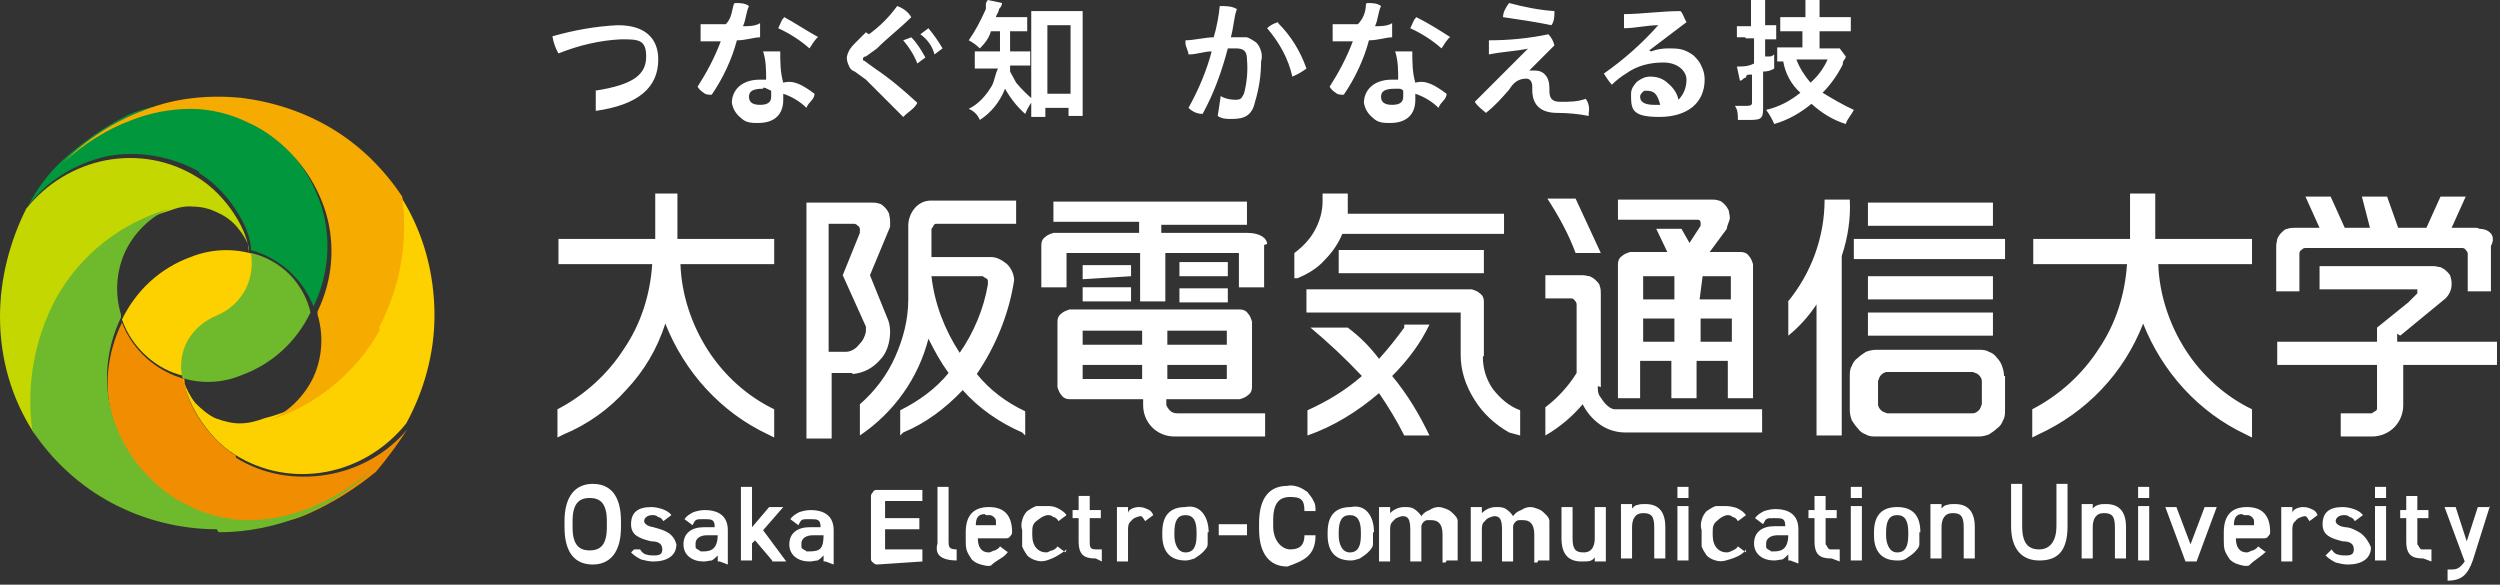
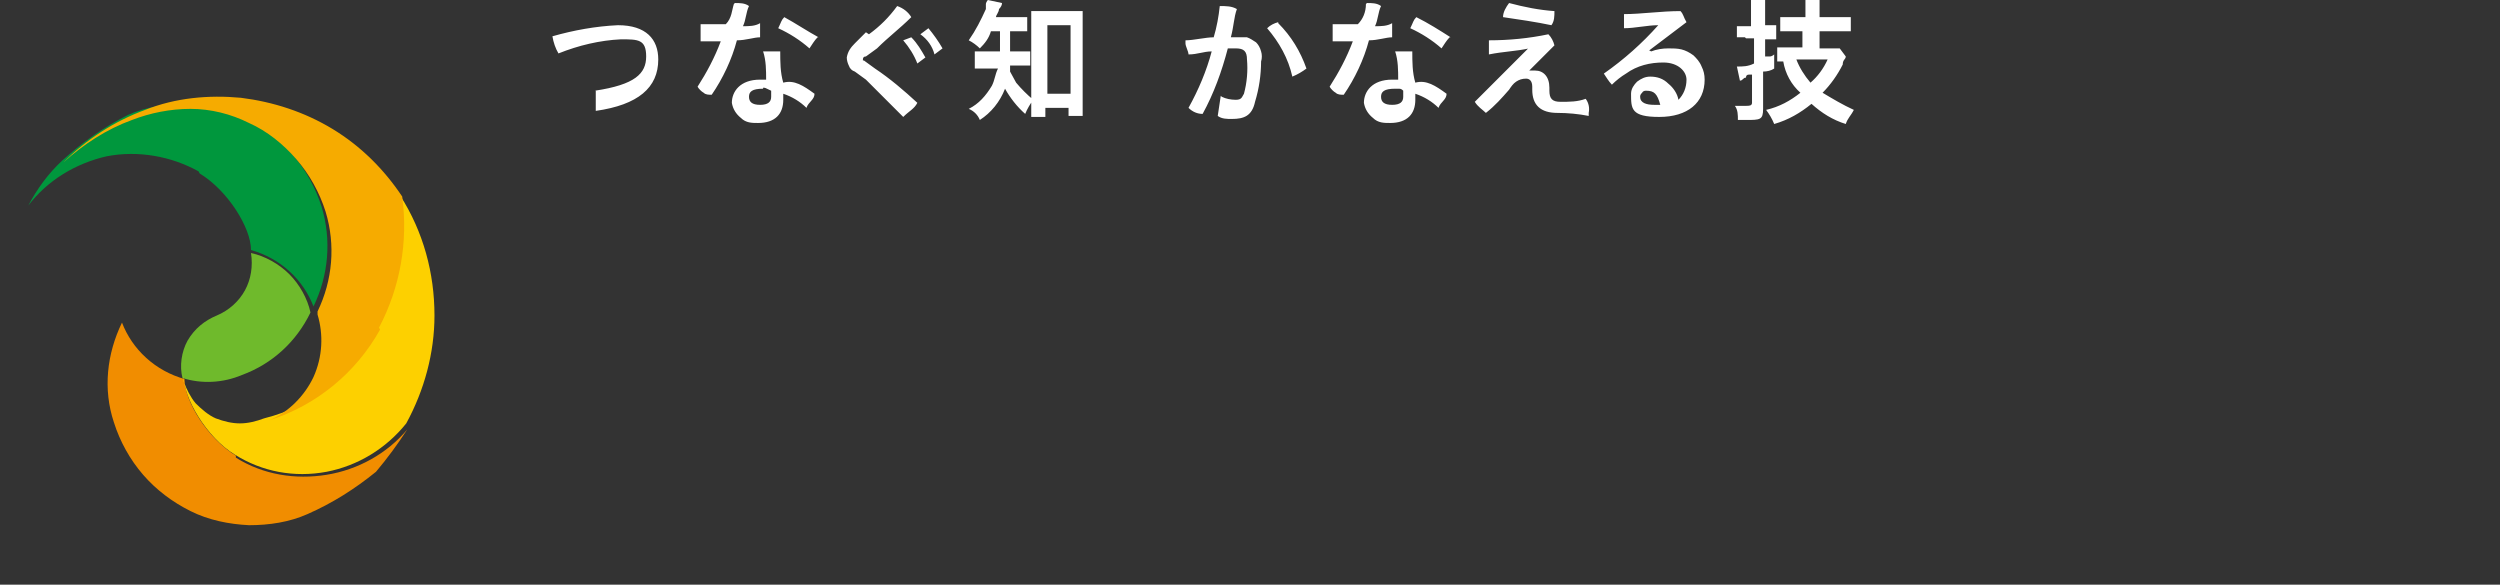
<svg xmlns="http://www.w3.org/2000/svg" id="_レイヤー_1" data-name="レイヤー 1" version="1.1" viewBox="0 0 248 58">
  <rect x="0" y="0" width="248" height="58" fill="#333333" stroke="none" />
  <defs>
    <style>
      .cls-1 {
        fill: #c4d700;
      }

      .cls-1, .cls-2, .cls-3, .cls-4, .cls-5, .cls-6, .cls-7 {
        stroke-width: 0px;
      }

      .cls-2 {
        fill: #fdd000;
      }

      .cls-3 {
        fill: #00973d;
      }

      .cls-4 {
        fill: #6fba2c;
      }

      .cls-5 {
        fill: #f18d00;
      }

      .cls-6 {
        fill: #f6ab00;
      }

      .cls-7 {
        fill: #fff;
      }
    </style>
  </defs>
-   <path class="cls-2" d="M21.7,31.4c1.2-.5,2.2-1.3,2.9-2.5s.8-2.5.5-3.7c-2-.6-4.2-.5-6.2.3-3,1.1-5.4,3.3-6.8,6.2.5,1.4,1.3,2.6,2.4,3.6s2.4,1.7,3.8,2c-.3-1.2,0-2.5.5-3.6.6-1.1,1.6-1.9,2.8-2.3Z" />
  <path class="cls-4" d="M24.9,25.1c.2,1.3,0,2.6-.6,3.7-.6,1.1-1.6,2-2.8,2.5-1.2.5-2.2,1.3-2.9,2.5-.6,1.1-.8,2.5-.5,3.7,1.9.6,4,.5,5.9-.3,3-1.1,5.4-3.3,6.8-6.2-.3-1.4-1.1-2.8-2.1-3.8-1-1-2.4-1.8-3.8-2.1Z" />
  <path class="cls-3" d="M19.8,17.2c2.8,1.7,5.1,5.4,5.1,7.6,1.4.4,2.7,1.1,3.8,2.1,1.1,1,1.9,2.2,2.4,3.5,1.5-3.1,1.8-6.6.8-9.9-.6-1.9-1.6-3.7-2.9-5.2-1.3-1.5-2.9-2.7-4.7-3.6-1.8-.9-3.8-1.3-5.8-1.4-2,0-4,.3-5.8,1.1-2.4,1.2-4.5,2.7-6.5,4.5-1.4,1.3-2.5,2.8-3.4,4.5,1.9-2.5,4.7-4.2,7.8-4.9,3.1-.6,6.4,0,9.1,1.5Z" />
  <path class="cls-5" d="M23.4,45.2c-2.8-1.7-5.1-5.4-5.1-7.6-1.4-.4-2.7-1.1-3.8-2.1-1.1-1-1.9-2.2-2.4-3.5-1.5,3.1-1.9,6.6-.8,9.9.6,1.9,1.6,3.7,2.9,5.2,1.3,1.5,2.9,2.7,4.7,3.6,1.8.9,3.8,1.3,5.8,1.4,2,0,4-.3,5.8-1.1,2.5-1.1,4.7-2.5,6.8-4.2,1.1-1.3,2.2-2.8,3.1-4.2-2,2.4-4.9,4-8,4.5-3.1.5-6.3,0-9-1.7Z" />
  <path class="cls-2" d="M39.8,19.5c.6,4.5-.2,9-2.3,13-1.2,2.2-2.8,4.1-4.7,5.7-1.9,1.6-4.2,2.7-6.6,3.3-.8.3-1.6.5-2.4.5-.8,0-1.6-.2-2.4-.5-.7-.3-1.4-.9-2-1.5-.5-.6-.9-1.4-1.2-2.2v-.6c0,2.3,2.3,6.2,5.1,7.9,2.7,1.7,5.9,2.3,9.1,1.7,3.1-.6,5.9-2.3,7.9-4.8,1.8-3.3,2.8-7,2.8-10.7,0-4.2-1.1-8.3-3.4-11.9Z" />
  <path class="cls-6" d="M37.6,32.5c2.1-4,2.9-8.5,2.3-13-1.8-2.7-4.1-5-6.9-6.7-2.8-1.7-5.9-2.7-9.1-3.1-3.2-.3-6.5,0-9.5,1.2-3,1.1-5.8,2.9-8.1,5.2,2-1.8,4.3-3.3,6.8-4.2,1.8-.7,3.8-1.1,5.8-1.1,2,0,4,.5,5.8,1.4,1.8.8,3.4,2.1,4.7,3.6,1.3,1.5,2.3,3.3,2.9,5.2,1,3.3.7,6.8-.8,9.9v.3c.6,2,.5,4.2-.4,6.2-.9,1.9-2.5,3.5-4.4,4.3,4.7-1.5,8.6-4.7,11-9Z" />
-   <path class="cls-1" d="M5.6,29.9c1.2-2.2,2.8-4.1,4.7-5.6,1.9-1.6,4.2-2.7,6.5-3.4.8-.3,1.6-.5,2.4-.4.8,0,1.6.2,2.4.6.7.3,1.4.8,1.9,1.4s1,1.3,1.2,2.1v.6c0-2.3-2.3-5.9-5.1-7.6-2.7-1.7-5.9-2.3-9.1-1.7-3.1.6-5.9,2.3-7.9,4.8C1,23.9,0,27.6,0,31.4c0,4.1,1.1,8.1,3.4,11.6-.6-4.5.2-9,2.3-13Z" />
-   <path class="cls-4" d="M21.7,52.8c2.9,0,5.8-.6,8.4-1.7,2.7-1.1,5.1-2.8,7.1-4.8-2,1.8-4.3,3.3-6.8,4.2-1.8.7-3.8,1.1-5.8,1.1-2,0-4-.5-5.8-1.4-1.8-.8-3.4-2.1-4.7-3.6-1.3-1.5-2.3-3.3-2.9-5.2-1-3.3-.7-6.8.8-9.9v-.3c-.6-2-.5-4.2.4-6.2.9-1.9,2.5-3.5,4.4-4.3-4.8,1.4-8.9,4.6-11.3,9-2.1,4-2.9,8.5-2.3,13,2,3,4.7,5.5,7.9,7.2,3.2,1.7,6.8,2.6,10.4,2.6Z" />
-   <path class="cls-7" d="M125.4,24.3v4.2h-2.5v-3.4h-7.3v4.8h-2.5v-4.8h-7.3v3.4h-2.5v-4.2c0-.3.1-.6.4-.8.2-.2.5-.3.8-.4h8.5v-1.1h-8.5v-2h19.2v2.3h-8.5v.8h8.5c1.4,0,2,.6,2,1.1ZM116.7,41h8.8v2.3h-9c-.8,0-1.6-.3-2.2-.9-.6-.6-.9-1.4-.9-2.2v-.6h-7.3c-.3,0-.6-.1-.8-.4-.2-.2-.3-.5-.4-.8v-6.5c0-.3.1-.6.4-.8.2-.2.5-.3.8-.4h16.9c.3,0,.6.1.8.4.2.2.3.5.4.8v6.5c0,.3-.1.6-.4.8-.2.2-.5.3-.8.4h-7.3v.6c.3.6.6.8,1.1.8ZM115.8,34.2h5.9v-1.4h-5.9v1.4ZM115.8,37.6h5.9v-1.4h-5.9v1.4ZM113.3,36.2h-5.9v1.4h5.9v-1.4ZM113.3,32.8h-5.9v1.4h5.9v-1.4ZM112.2,27.4v-1.1h-4.8v1.4l4.8-.3ZM107.4,29.9h4.8v-1.4h-4.8v1.4ZM121.8,26h-4.8v1.4h4.8v-1.4ZM117,29.7v.3h4.8v-1.4h-4.8v1.1ZM101.7,40.7v2.5l-.3-.3c-2.3-1-4.3-2.4-5.9-4.2-1.7,1.8-3.7,3.3-5.9,4.2l-.3.3v-2.5c1.8-.9,3.5-2.1,4.8-3.7-.8-1.1-1.4-2.2-2-3.4-1,3.9-3.4,7.3-6.8,9.6v-3.1c1.5-1.3,2.7-2.9,3.5-4.7.8-1.8,1.3-3.7,1.3-5.7v-7.3c0-.6.2-1.2.6-1.7.4-.5,1-.8,1.6-.8h8.5v2.3h-7.6c-.1,0-.2,0-.3,0-.1,0-.2,0-.3.2,0,0-.1.2-.2.3,0,.1,0,.2,0,.3v2.5h5.9c.6,0,1.1.3,1.6.7.4.4.7,1,.7,1.6-.5,3.3-1.8,6.5-3.7,9.3,1.3,1.6,2.9,2.8,4.8,3.7ZM98,28.2c0-.1,0-.2,0-.3,0-.1,0-.2-.2-.3,0,0-.2-.1-.3-.2-.1,0-.2,0-.3,0h-4.8c.3,2.7,1.3,5.3,2.8,7.6,1.4-2,2.4-4.4,2.8-6.8ZM84.5,37h-2v6.5h-2.5v-23.4h6.5c.2,0,.5,0,.7.1.2,0,.4.2.6.4s.3.4.4.6c0,.2.1.4.1.7v.6l-2,4.8,1.7,4.2c.2.4.3.9.3,1.4,0,1-.3,2.1-1,2.8-.7.8-1.6,1.3-2.7,1.4ZM85.9,33v-.6l-2.3-5.1,1.7-4.2v-.3c0-.1,0-.3-.2-.4-.1-.1-.2-.2-.4-.2h-2.5v12.7h1.7c.5,0,1-.3,1.3-.7.4-.4.6-.8.7-1.3ZM197.7,20.1h-12.4v2.3h12.4v-2.3ZM183.9,25.7h15v-2h-15v2ZM197.7,27.4h-12.4v2.3h12.4v-2.3ZM185.3,33.3h12.4v-2.3h-12.4v2.3ZM177.4,29.9v3.4c1.1-.9,2-1.9,2.8-3.1v13h2.5v-17.8c.6-1.8.9-3.7.8-5.6h-2.5c0,3.7-1.3,7.3-3.7,10.2h0ZM198.9,37.3v3.4c0,.3,0,.7-.2,1-.1.3-.3.6-.6.8-.2.2-.5.4-.8.6-.3.1-.6.2-1,.2h-10.2c-.3,0-.7,0-1-.2-.3-.1-.6-.3-.8-.6-.2-.2-.4-.5-.6-.8-.1-.3-.2-.6-.2-1v-3.4c0-.3,0-.7.2-1,.1-.3.3-.6.6-.8.2-.2.5-.4.8-.6.3-.1.6-.2,1-.2h10.2c.3,0,.7,0,1,.2.3.1.6.3.8.6.2.2.4.5.5.8.1.3.2.6.2,1h0ZM196.6,37.8c0-.2-.1-.4-.3-.6-.2-.2-.4-.2-.6-.3h-8.5c-.2,0-.4.1-.6.3-.2.2-.2.4-.3.6v2.3c0,.2.1.4.3.6.2.2.4.2.6.3h8.5c.2,0,.4-.1.6-.3.2-.2.2-.4.3-.6v-2.3ZM158.8,25.1c-.8-1.7-1.7-3.7-2.5-5.4h-2.8c1.1,1.7,2.1,3.5,2.8,5.4h2.5ZM158.8,38.4v-9.3c0-.2,0-.5-.1-.7,0-.2-.2-.4-.4-.6-.2-.2-.4-.3-.6-.4-.2,0-.4-.1-.7-.1h-3.7v2.3h2.5c.1,0,.3,0,.4.2.1.1.2.2.2.4v6.8c-.8,1.3-1.9,2.5-3.1,3.4v2.8c1.4-.8,2.7-1.9,3.7-3.1.4.8,1,1.5,1.7,2,.7.5,1.6.8,2.5.8h13.6v-2.3h-13.6c-.3,0-.7,0-1,0-.3,0-.6-.2-.9-.5-.2-.2-.4-.5-.6-.8s-.2-.6-.2-1h0ZM163,39.5h-2.5v-13.3c0-.3.1-.6.4-.8.2-.2.5-.3.8-.4h3.7l-1.1-2.3h2.5l.8,1.4,1.1-1.7v-.3q0-.3-.3-.3h-7.9v-2h9.3c.2,0,.5,0,.7.1.2,0,.4.2.6.4.2.2.3.4.4.6,0,.2.1.4.1.7,0,.3-.3.8-.3,1.1l-1.7,2.3h3.1c.3,0,.6.1.8.4.2.2.3.5.4.8v13.3h-2.5v-3.7h-3.1v3.7h-2.5v-3.7h-3.1v3.7h.6ZM171.8,31.6h-3.1v2.3h3.1v-2.3ZM168.9,27.4l-.3,2.3h3.1v-2.3h-2.8ZM163,29.7h3.1v-2.3h-3.1v2.3ZM163,33.9h3.1v-2.3h-3.1v2.3ZM245.7,22.6h-2.5l1.4-3.1h-2.5l-1.4,3.1h-2.8l-1.1-3.1h-2.5l.8,3.1h-2.5l-1.4-3.1h-2.5l1.4,3.1h-2.5c-.2,0-.4,0-.7.1-.2,0-.4.2-.6.4-.2.2-.3.4-.4.6,0,.2-.1.4-.1.7v4.5h2.3v-3.7c0-.1,0-.3.2-.4.1-.1.2-.2.4-.2h15.5c.1,0,.3,0,.4.2.1.1.2.2.2.4v3.7h2.3v-4.5c.6-1.1-.3-1.7-1.1-1.7ZM238.1,33.3l4.5-3.7c.4-.4.6-.9.6-1.4,0-.2,0-.4-.1-.7,0-.2-.2-.4-.4-.6-.2-.2-.4-.3-.6-.4-.2,0-.4-.1-.7-.1h-11.3v2.3h9.6s0,0,.1,0c0,0,0,0,0,0,0,0,0,0,0,0,0,0,0,0,0,.1v.3l-.3.3-.6.6-3.1,2.5v1.4h-9.9v2.3h9.9v4c0,.1,0,.2,0,.3,0,.1,0,.2-.2.3,0,0-.2.1-.3.2-.1,0-.2,0-.3,0h-2.8v2.3h3.1c.8,0,1.6-.3,2.2-.9.6-.6.9-1.4.9-2.2v-4h9.3v-2.3h-9.9v-.8ZM132.8,27.1h14.4v-2.3h-14.4v2.3ZM133.1,23.2h16.1v-2h-15.5v-2h-2.5v.8c0,1-.3,2-.8,2.9-.5.9-1.2,1.6-2,2.2v2.5h.3c1-.4,2-1,2.7-1.8.8-.8,1.4-1.7,1.8-2.7ZM139.3,32.5c-.8,1.1-1.6,2.1-2.5,3.1-.9-1.2-1.9-2.2-3.1-3.1h-3.7c1.8,1.5,3.5,3.1,5.1,4.8-1.6,1.4-3.4,2.5-5.4,3.4v2.5c2.6-.9,5-2.4,7.1-4.2.9,1.3,1.8,2.8,2.5,4.2h2.5c-1-2.1-2.2-4.1-3.7-5.9,1.5-1.5,2.8-3.2,3.7-5.1h-2.5v.3ZM147.2,35.3v-5.4c0-.3-.1-.6-.4-.8-.2-.2-.5-.3-.8-.4h-16.4v2.3h15.3v4.2c0,1.6.5,3.1,1.4,4.5.8,1.3,2,2.4,3.4,3.2l1.1.3v-2.5c-1.1-.4-2-1.2-2.7-2.1-.7-1-1-2.1-1-3.2ZM67.5,19.2h-2.5v4.5h-9.6v2.5h9.3c-.2,3-1.1,5.9-2.8,8.4-1.6,2.5-3.9,4.6-6.6,6v2.8l.6-.3c2.4-1,4.5-2.5,6.2-4.4,1.8-1.9,3.1-4.1,3.9-6.6,1.9,4.8,5.5,8.8,10.2,11l.6.3v-2.8c-2.7-1.3-5-3.4-6.6-5.9-1.6-2.5-2.6-5.5-2.7-8.5h9.3v-2.5h-9.6v-4.5h.3ZM213.8,19.2h-2.5v4.5h-9.6v2.5h9.3c-.2,3-1.1,5.9-2.8,8.4-1.6,2.5-3.9,4.6-6.6,6v2.8l.6-.3c4.8-2.2,8.5-6.1,10.4-11,1.9,4.8,5.5,8.8,10.2,11l.6.3v-2.8c-2.7-1.3-5-3.4-6.6-5.9-1.6-2.5-2.6-5.5-2.7-8.5h9.3v-2.5h-9.6v-4.5h0Z" />
  <path class="cls-7" d="M59,9c4-.6,5.1-1.7,5.1-3.4s-.8-1.7-2.5-1.7c-2.1.1-4.2.6-6.2,1.4-.3-.5-.5-1.1-.6-1.7,2.1-.6,4.3-1,6.5-1.1,2.8,0,4,1.4,4,3.4,0,2.8-2,4.5-6.2,5.1v-2ZM72.9.3c.5,0,1,0,1.4.3-.3.6-.3,1.4-.6,2,.6,0,1.2,0,1.7-.3v1.4c-.6,0-1.4.3-2.3.3-.5,1.9-1.4,3.8-2.5,5.4-.3,0-.6,0-.8-.2-.2-.1-.5-.4-.6-.6.9-1.4,1.7-2.9,2.3-4.5h-2v-1.7h2.5c.6-.6.6-1.4.8-2h0ZM80.8,9.3c0,.6-.6.8-.8,1.4-.6-.6-1.4-1.1-2.3-1.4v.6c0,1.4-.8,2.3-2.5,2.3-.6,0-1.2,0-1.7-.5-.5-.4-.8-.9-.9-1.5,0-1.1.8-2.3,2.8-2.3h.6c0-.9,0-1.9-.3-2.8h1.7c0,1,0,2.1.3,3.1,1.1-.3,2,.3,3.1,1.1ZM75.7,8.8c-1.1,0-1.4.3-1.4.8s.3.8,1.1.8,1.1-.3,1.1-.8v-.6c-.6-.3-.6-.3-.8-.3ZM81.1,3.7c-.3.3-.6.8-.8,1.1-.9-.8-2-1.5-3.1-2,.3-.6.3-.8.6-1.1,1.1.6,2.3,1.4,3.4,2ZM86.2,3.4c1.1-.8,2-1.7,2.8-2.8.6.2,1.1.6,1.4,1.1-1.1,1.1-2.3,2-3.4,3.1l-1.1.8q-.3,0-.3.3s0,0,0,.1c0,0,0,0,0,0,0,0,0,0,0,0,0,0,0,0,.1,0l1.1.8c1.5,1,2.9,2.2,4.2,3.4-.3.6-.8.8-1.4,1.4l-3.7-3.7-1.1-.8c-.3-.1-.5-.3-.6-.6-.1-.2-.2-.5-.2-.8.1-.6.4-1,.8-1.4l1.1-1.1ZM90.4,3.7c.6.6,1,1.3,1.4,2l-.8.6c-.3-.8-.8-1.6-1.4-2.3l.8-.3ZM92.1,2.8c.5.6,1,1.3,1.4,2l-.8.6c-.2-.8-.7-1.5-1.4-2l.8-.6ZM98.3,3.1c-.2.7-.6,1.2-1.1,1.7-.3-.3-.7-.6-1.1-.8.7-1,1.2-2,1.7-3.1,0-.2,0-.3,0-.5,0-.1.1-.3.2-.4l1.4.3q0,.3-.3.6c0,.3-.3.6-.3.8h3.1v1.4h-1.7v2h2v1.4h-2v.6l.6,1.1c.5.6,1.1,1.2,1.7,1.7-.3.4-.6.9-.8,1.4-.8-.7-1.5-1.6-2-2.5-.5,1.3-1.4,2.4-2.5,3.1-.2-.5-.6-.9-1.1-1.1,1-.5,1.7-1.3,2.3-2.3.3-.6.3-1.1.6-1.7h-2.3v-1.7h2.5v-2h-.8ZM103.7,11.6h-1.4V1.1h5.1v10.4h-1.4v-.8h-2.3v.9ZM103.9,9.3h2.3V2.5h-2.3v6.8ZM121.2,9.6c.4.2.9.3,1.4.3.6,0,.6-.3.8-.6.3-1.1.4-2.3.3-3.4,0-.8-.3-1.1-1.1-1.1h-.8c-.6,2.3-1.4,4.5-2.5,6.5-.5,0-1-.2-1.4-.6,1-1.8,1.8-3.7,2.3-5.6-.8,0-1.4.3-2.3.3,0-.3-.3-.8-.3-1.1v-.3c.8,0,2-.3,2.8-.3.3-1,.5-2.1.6-3.1.6,0,1.2,0,1.7.3-.3.8-.3,1.7-.6,2.8h.6c.3,0,.7,0,1,0,.3.1.6.3.9.5.2.2.4.5.5.9.1.3.1.7,0,1,0,1.3-.2,2.7-.6,4-.3,1.4-1.1,1.7-2.3,1.7-.5,0-1,0-1.4-.3l.3-2ZM126.8,2.3c1.3,1.3,2.2,2.8,2.8,4.5-.4.3-.9.6-1.4.8-.4-1.8-1.3-3.4-2.5-4.8.3-.3.7-.5,1.1-.6h0ZM135.6.3c.5,0,1,0,1.4.3-.3.6-.3,1.4-.6,2,.6,0,1.2,0,1.7-.3v1.4c-.6,0-1.4.3-2.3.3-.5,1.9-1.4,3.8-2.5,5.4-.3,0-.6,0-.8-.2-.2-.1-.5-.4-.6-.6.9-1.4,1.7-2.9,2.3-4.5h-2v-1.7h2.5c.5-.5.8-1.2.8-2h0ZM143.5,9.3c0,.6-.6.8-.8,1.4-.6-.6-1.4-1.1-2.3-1.4v.6c0,1.4-.8,2.3-2.5,2.3-.6,0-1.2,0-1.7-.5-.5-.4-.8-.9-.9-1.5,0-1.1.8-2.3,2.8-2.3h.6c0-.9,0-1.9-.3-2.8h1.7c0,1,0,2.1.3,3.1,1.1-.3,2,.3,3.1,1.1ZM138.4,8.8c-1.1,0-1.4.3-1.4.8s.3.8,1.1.8,1.1-.3,1.1-.8v-.6c-.1-.1-.2-.2-.4-.2-.1,0-.3,0-.5,0h0ZM143.8,3.7c-.3.3-.6.8-.8,1.1-.9-.8-2-1.5-3.1-2,.3-.6.3-.8.6-1.1,1.2.6,2.3,1.3,3.4,2ZM151.7,4.8c-1.4.3-2.5.3-4,.6v-1.4c2,0,4-.2,5.9-.6.3.3.5.7.6,1.1l-2.5,2.5h.6c.8,0,1.4.6,1.4,1.7v.3c0,.8.3,1.1,1.1,1.1.9,0,1.7,0,2.5-.3.3.4.4.9.3,1.4v.3c-1-.2-2.1-.3-3.1-.3-1.7,0-2.5-.8-2.5-2.3v-.3c0-.6-.3-.8-.6-.8-.4,0-.7.1-1,.3-.3.2-.5.5-.7.8-.7.8-1.4,1.6-2.3,2.3-.3-.3-.8-.6-1.1-1.1l5.4-5.4h0ZM154.2,1.1c0,.5,0,1-.3,1.4-1.4-.3-3.4-.6-4.8-.8,0-.5.3-1,.6-1.4,1.5.4,3,.7,4.5.8ZM163.8,5.1c.5-.2,1.1-.3,1.7-.3.4,0,.9,0,1.3.1.4.1.8.3,1.2.6.3.3.6.6.8,1.1.2.4.3.8.3,1.3,0,2.3-1.7,3.7-4.5,3.7s-2.8-.8-2.8-2.3c0-.5.3-.9.6-1.2.4-.3.8-.5,1.3-.5.7,0,1.3.2,1.8.7.5.4.9,1,1,1.6.5-.5.8-1.2.8-2,0-.8-.8-1.7-2.3-1.7-1.3,0-2.6.3-3.7,1.1-.5.3-1,.7-1.4,1.1-.3-.3-.6-.8-.8-1.1,2-1.4,3.8-3,5.4-4.8-1.1,0-2.3.3-3.4.3v-1.4c1.7,0,3.7-.3,5.6-.3.3.3.3.6.6,1.1l-3.7,2.8ZM163.3,9c-.1,0-.3,0-.4.2-.1.1-.2.2-.2.4,0,.6.6.8,1.4.8h.6c-.3-1.1-.6-1.4-1.4-1.4ZM173.1,3.7h-.8v-1.1h1.4V0h1.4v2.5h1.1v1.4h-1.1v1.7c.2,0,.3,0,.5,0,.1,0,.3-.1.4-.2v1.4c-.3.2-.7.3-1.1.3v3.7c0,1.1-.3,1.1-1.7,1.1h-.8c0-.5,0-1-.3-1.4h1.1c.3,0,.6,0,.6-.3v-2.8h-.3q-.3,0-.3.3c-.3,0-.3.3-.6.3l-.3-1.4c.6,0,1.1,0,1.7-.3v-2.5h-.8ZM179.1,3.1h-2.5v-1.4h2.5V0h1.4v1.7h3.1v1.4h-3.1v1.7h2l.6.8c0,.3-.3.3-.3.8-.5,1-1.2,2-2,2.8,1,.6,2,1.2,3.1,1.7-.3.6-.6.8-.8,1.4-1.3-.4-2.4-1.1-3.4-2-1.1.9-2.3,1.6-3.7,2-.2-.5-.5-1-.8-1.4,1.3-.3,2.4-.9,3.4-1.7-.9-.8-1.5-1.9-1.7-3.1h-.6v-1.4h2.5v-1.7h.3ZM178.2,5.9c.3.8.8,1.6,1.4,2.3.7-.6,1.3-1.4,1.7-2.3h-3.1Z" />
-   <path class="cls-7" d="M123.7,53.1h-2.8v-1.1h2.8v1.1ZM136.2,52.8v.3c0,.3,0,.6,0,.9,0,.3-.3.6-.5.8-.2.2-.5.4-.8.6-.3.1-.6.2-.9.2-1.7,0-2.3-1.1-2.3-2.5v-.3c0-1.7.8-2.5,2.3-2.5,1.4-.3,2.3.8,2.3,2.5ZM135,52.8c0-1.1-.3-1.7-1.1-1.7s-1.1.6-1.1,1.7v.3c0,.8.3,1.7,1.1,1.7s1.1-.6,1.1-1.7v-.3ZM166.4,49.4h1.1v-1.1h-1.1v1.1ZM166.4,55.6h1.1v-5.4h-1.1v5.4ZM130.5,53.1h-1.1c0,1.1-.6,1.4-1.4,1.4s-1.7-.8-1.7-2.3v-.6c0-1.7.6-2.3,1.7-2.3s1.4.3,1.4,1.4h1.1c0-.4,0-.7-.2-1-.1-.3-.4-.6-.6-.9-.3-.2-.6-.4-.9-.5-.3-.1-.7-.2-1.1-.1-1.7,0-2.8,1.1-2.8,3.7v.6c0,2.5,1.1,3.7,2.8,3.7,1.7-.6,2.8-1.1,2.8-3.1ZM161.9,50.6v-.6h-1.1v5.4h1.1v-3.1c0-.8.3-1.4,1.1-1.4s1.1.3,1.1,1.4v3.1h1.1v-3.1c0-1.7-.8-2.3-2-2.3-.3,0-.5,0-.8.1-.2,0-.5.3-.6.5ZM158.2,55.1v.6h1.1v-5.4h-1.1v3.1c0,.8-.3,1.4-1.1,1.4s-1.1-.3-1.1-1.4v-3.1h-1.1v3.1c0,1.7.8,2.3,2,2.3.8,0,1.1,0,1.4-.6h0ZM143.5,55.6h1.1v-3.1c0-.3,0-.6,0-.8,0-.3-.2-.5-.4-.7-.2-.2-.4-.4-.7-.5-.3-.1-.5-.2-.8-.2-.3,0-.6.1-.9.3-.3.1-.6.3-.8.6-.2-.3-.4-.5-.7-.7-.3-.2-.6-.2-1-.2-.5,0-1,.2-1.4.6v-.6h-1.1v5.4h1.1v-3.1c0-.3,0-.7.3-.9.2-.3.5-.4.9-.5.6,0,.8.3.8,1.4v3.1h1.1v-3.1c0-.2,0-.3,0-.4,0-.1.1-.3.2-.4.1-.1.2-.2.4-.2.1,0,.3,0,.4,0,.6,0,1.1.3,1.1,1.4v2.8h.3ZM152.6,55.6h1.1v-3.1c0-.3,0-.6,0-.8,0-.3-.2-.5-.4-.7-.2-.2-.4-.4-.7-.5-.3-.1-.5-.2-.8-.2-.3,0-.6.1-.9.3-.3.1-.6.3-.8.6-.2-.3-.4-.5-.7-.7-.3-.2-.6-.2-1-.2-.5,0-1,.2-1.4.6v-.6h-1.1v5.4h1.1v-3.1c0-.3,0-.7.3-.9.2-.3.5-.4.9-.5.6,0,.8.3.8,1.4v3.1h1.1v-3.1c0-.2,0-.3,0-.4,0-.1.1-.3.2-.4.1-.1.2-.2.4-.2.1,0,.3,0,.4,0,.6,0,1.1.3,1.1,1.4v2.8h.3ZM190.4,52.8v.3c0,.3,0,.6,0,.9,0,.3-.3.6-.5.8-.2.2-.5.4-.8.6s-.6.2-.9.2c-1.7,0-2.3-1.1-2.3-2.5v-.3c0-1.7.8-2.5,2.3-2.5s2.3.8,2.3,2.5ZM189.3,52.8c0-1.1-.3-1.7-1.1-1.7s-1.1.6-1.1,1.7v.3c0,.8.3,1.7,1.1,1.7s1.1-.6,1.1-1.7v-.3ZM183.6,49.4h1.1v-1.1h-1.1v1.1ZM183.6,55.6h1.1v-5.4h-1.1v5.4ZM177.4,55.6v-.6c-.2.2-.4.4-.6.5-.2,0-.5.1-.8.1-1.1,0-2-.6-2-1.7s.8-1.7,2-1.7h1.1c0-.8-.3-.8-1.1-.8s-.8,0-1.1.6l-.8-.6c.2-.3.5-.5.9-.7.3-.1.7-.2,1.1-.2,1.4,0,2.3.6,2.3,2v3.4l-.8-.3h0ZM177.4,53.1h-1.1c-.6,0-1.1.3-1.1.8,0,.1,0,.2,0,.3,0,.1,0,.2.2.3,0,0,.2.1.3.2.1,0,.2,0,.3,0,.8,0,1.4-.3,1.4-1.7ZM192.6,50.6v-.6h-1.1v5.4h1.1v-3.1c0-.8.3-1.4,1.1-1.4s1.1.3,1.1,1.4v3.1h1.1v-3.1c0-1.7-.8-2.3-2-2.3-.3,0-.5,0-.8.1-.2,0-.5.3-.6.5h0ZM182.5,55.6v-1.1h-.6c-.1,0-.2,0-.3,0-.1,0-.2,0-.3-.2,0,0-.1-.2-.2-.3,0-.1,0-.2,0-.3v-2.3h1.1v-.8h-1.1v-1.4h-1.1v1.4h-.6v.8h.6v2.3c0,1.4.6,1.7,1.7,1.7l.8.3h0ZM173.2,54.8l-.8-.6c-.1.2-.3.3-.5.4s-.4.2-.6.2c-.8,0-1.4-.6-1.4-1.7v-.3c0-.4,0-.8.4-1.1.3-.3.6-.5,1-.6.2,0,.4,0,.6.2.2,0,.4.2.5.4l.8-.6c-.2-.3-.5-.5-.9-.7-.3-.1-.7-.2-1.1-.2-.3,0-.7,0-1,0-.3.1-.6.3-.9.5-.2.2-.4.5-.5.9-.1.3-.1.7,0,1v.6c0,.3,0,.7,0,1,.1.3.3.6.5.9.2.2.5.4.9.5.3.1.7.1,1,0,1.1-.3,1.7-.6,2-1.1h0ZM100,54.8l-.8-.6c-.1.2-.3.3-.5.4-.2,0-.4.2-.6.2-.8,0-1.1-.6-1.1-1.4h2.8c.1,0,.3,0,.4-.2.1-.1.2-.2.2-.4,0-1.7-.8-2.5-2.3-2.5s-2.3.8-2.3,2.5v.8c0,.3,0,.7.1,1,.1.3.3.6.5.9.2.2.5.4.9.5s.7.2,1,.1c.6-.6,1.4-.8,1.7-1.4ZM97.8,51.1c.2,0,.3,0,.4,0,.1,0,.3.1.4.2s.2.2.2.4c0,.1,0,.3,0,.4h-2c0-.8.3-1.1.9-1.1h0ZM119.8,52.8v.3c0,.3,0,.6,0,.9,0,.3-.3.6-.5.8-.2.2-.5.4-.8.6-.3.1-.6.2-.9.2-1.7,0-2.3-1.1-2.3-2.5v-.3c0-1.7.8-2.5,2.3-2.5,1.4-.3,2.3.9,2.3,2.5h0ZM118.7,52.8c0-1.1-.3-1.7-1.1-1.7s-1.1.6-1.1,1.7v.3c0,.8.3,1.7,1.1,1.7s1.1-.6,1.1-1.7v-.3ZM91.5,55.6v-1.1h-3.7v-2h3.4v-1.1h-3.4v-1.7h3.7v-1.1h-4.5c-.1,0-.3,0-.4.2s-.2.2-.2.4v6.2c0,.1,0,.3.2.4.1.1.2.2.4.2l4.5-.3ZM113.6,51.7l.8-.6c-.1-.3-.3-.5-.6-.6-.2-.1-.5-.2-.8-.2-.6,0-1.1.3-1.1.6v-.6h-1.1v5.4h1.1v-3.1c0-.3,0-.7.3-.9.2-.3.5-.4.9-.5.3,0,.3.3.6.6ZM109.3,55.6v-1.1h-.6c-.6,0-.6-.3-.6-.8v-2.3h1.1v-.8h-1.1v-1.4h-1.1v1.4h-.6v.8h.6v2.3c0,1.4.6,1.7,1.7,1.7l.6.3h0ZM105.7,54.8l-.8-.6c-.1.2-.3.3-.5.4-.2,0-.4.2-.6.2-.8,0-1.4-.6-1.4-1.7v-.3c0-.4,0-.8.4-1.1s.6-.5,1.1-.6c.2,0,.4,0,.6.2.2,0,.4.2.5.4l.8-.6c-.2-.3-.5-.5-.9-.7s-.7-.2-1.1-.2c-.3,0-.7,0-1,0-.3.1-.6.3-.9.5-.2.2-.4.5-.5.9-.1.3-.1.7,0,1v.6c0,.3,0,.7,0,1,.1.3.3.6.5.9.2.2.5.4.9.5.3.1.7.1,1,0,.7-.2,1.4-.6,2-1.1h0ZM94.9,55.6v-1.1c-.8,0-.8-.3-.8-.8v-5.4h-1.1v5.6c-.3,1.1.3,1.7,2,1.7ZM205.1,48h-1.1v4.2c0,1.4-.6,2.3-1.7,2.3s-1.7-.6-1.7-2.3v-4.2h-1.1v4.2c0,2.3,1.1,3.4,2.8,3.4s2.8-.8,2.8-3.4v-4.2ZM224.8,54.8l-.8-.6c-.1.2-.3.3-.5.4-.2,0-.4.2-.6.2-.8,0-1.1-.6-1.1-1.4h2.8c.1,0,.3,0,.4-.2.1-.1.2-.2.2-.4,0-1.7-.8-2.5-2.3-2.5s-2.3.8-2.3,2.5v.8c0,.3,0,.7.1,1,.1.3.3.6.5.9.2.2.5.4.9.5.3.1.7.2,1,.1.6-.6,1.1-.8,1.7-1.4ZM222.6,51.1c.2,0,.3,0,.4,0,.1,0,.3.1.4.2.1.1.2.2.2.4,0,.1,0,.3,0,.4h-2c0-.8.3-1.1.8-1.1h0ZM232.8,52.3c-.6,0-1.1-.3-1.1-.6s.3-.6.8-.6c.2,0,.4,0,.6.2.2,0,.4.2.5.4l.8-.6c-.2-.3-.6-.5-.9-.6-.3-.1-.7-.2-1.1-.2-1.4,0-2,.6-2,1.7s.8,1.4,2,1.7c.8,0,1.1.3,1.1.8s-.3.6-.8.6c-.3,0-.5,0-.8-.1-.2,0-.5-.3-.6-.5l-.3.3-.3.3c.3.3.6.5,1,.7.4.1.8.2,1.2.2,1.4,0,2.3-.6,2.3-1.7-.2-.5-.5-1-1-1.4-.5-.3-1-.6-1.6-.6h0ZM229.1,51.7l.8-.6c-.1-.3-.3-.5-.6-.6-.2-.1-.5-.2-.8-.2-.6,0-1.1.3-1.1.6v-.6h-1.1v5.4h1.1v-3.1c0-.3,0-.7.3-.9.2-.3.5-.4.9-.5.3,0,.3.3.6.6h0ZM235.6,49.4h1.1v-1.1h-1.1v1.1ZM235.6,55.6h1.1v-5.4h-1.1v5.4ZM212.1,49.4h1.1v-1.1h-1.1v1.1ZM212.1,55.6h1.1v-5.4h-1.1v5.4ZM207.6,50.6v-.6h-1.1v5.4h1.1v-3.1c0-.8.3-1.4,1.1-1.4s1.1.3,1.1,1.4v3.1h1.1v-3.1c0-1.7-.8-2.3-2-2.3-.3,0-.5,0-.8.1s-.5.3-.6.5h0ZM241.2,55.6v-1.1h-.6c-.1,0-.2,0-.3,0-.1,0-.2,0-.3-.2,0,0-.1-.2-.2-.3,0-.1,0-.2,0-.3v-2.3h1.1v-.8h-1.1v-1.4h-1.1v1.4h-.6v.8h.6v2.3c0,1.4.6,1.7,1.7,1.7l.8.3ZM246.9,50.3h-1.1l-1.1,3.4-1.1-3.4h-1.1l2,5.4c-.6.8-.8.8-1.7.8v1.1c1.4,0,2-.6,2.5-2l1.7-5.4h0ZM219.8,50.3h-1.1l-1.4,3.7-1.4-3.7h-1.1l2,5.4h1.1l2-5.4ZM61.6,51.7v.6c0,2.5-1.1,3.7-2.8,3.7s-2.8-1.1-2.8-3.7v-.6c0-2.5,1.1-3.7,2.8-3.7s2.8,1.1,2.8,3.7ZM60.2,51.7c0-1.7-.6-2.3-1.7-2.3s-1.7.6-1.7,2.3v.6c0,1.7.6,2.3,1.7,2.3s1.7-.6,1.7-2.3v-.6ZM65,52.3c-.6,0-1.1-.3-1.1-.6s.3-.6.8-.6c.2,0,.4,0,.6.2.2,0,.4.2.5.4l.8-.6c-.2-.3-.6-.5-.9-.6-.3-.1-.7-.2-1.1-.2-1.4,0-2,.6-2,1.7s.8,1.4,2,1.7c.8,0,1.1.3,1.1.8s-.3.6-.8.6c-.3,0-.5,0-.8-.1-.2,0-.5-.3-.6-.5h-.6l-.3.3c.3.3.6.5,1,.7.4.1.8.2,1.2.2,1.4,0,2.3-.6,2.3-1.7-.3-1.1-1.1-1.4-2.3-1.7ZM81.7,55.7v-.6c-.2.2-.4.4-.6.5-.2,0-.5.1-.8.1-1.1,0-2-.6-2-1.7s.8-1.7,2-1.7h1.1c0-.8-.3-.8-1.1-.8s-.8,0-1.1.6l-.8-.6c.2-.3.5-.5.9-.7.3-.1.7-.2,1.1-.2,1.4,0,2.3.6,2.3,2v3.4l-.8-.3h0ZM81.7,53.1h-1.1c-.6,0-1.1.3-1.1.8,0,.1,0,.2,0,.3,0,.1,0,.2.2.3s.2.1.3.2c.1,0,.2,0,.3,0,1.1,0,1.4-.3,1.4-1.7ZM71.2,55.7v-.6c-.2.2-.4.4-.6.5-.2,0-.5.1-.8.1-1.1,0-2-.6-2-1.7s.8-1.7,2-1.7h1.1c0-.8-.3-.8-1.1-.8s-.8,0-1.1.6l-.8-.6c.2-.3.5-.5.9-.7.3-.1.7-.2,1.1-.2,1.4,0,2.3.6,2.3,2v3.4l-.8-.3h0ZM71.2,53.1h-1.1c-.6,0-1.1.3-1.1.8,0,.1,0,.2,0,.3,0,.1,0,.2.2.3,0,0,.2.1.3.2.1,0,.2,0,.3,0,.8,0,1.4-.3,1.4-1.7ZM76.6,55.7h1.4l-2.3-3.1,2-2.3h-1.4l-1.7,2v-4h-1.1v7.3h1.1v-1.7l.3-.3,1.7,2h0Z" />
</svg>